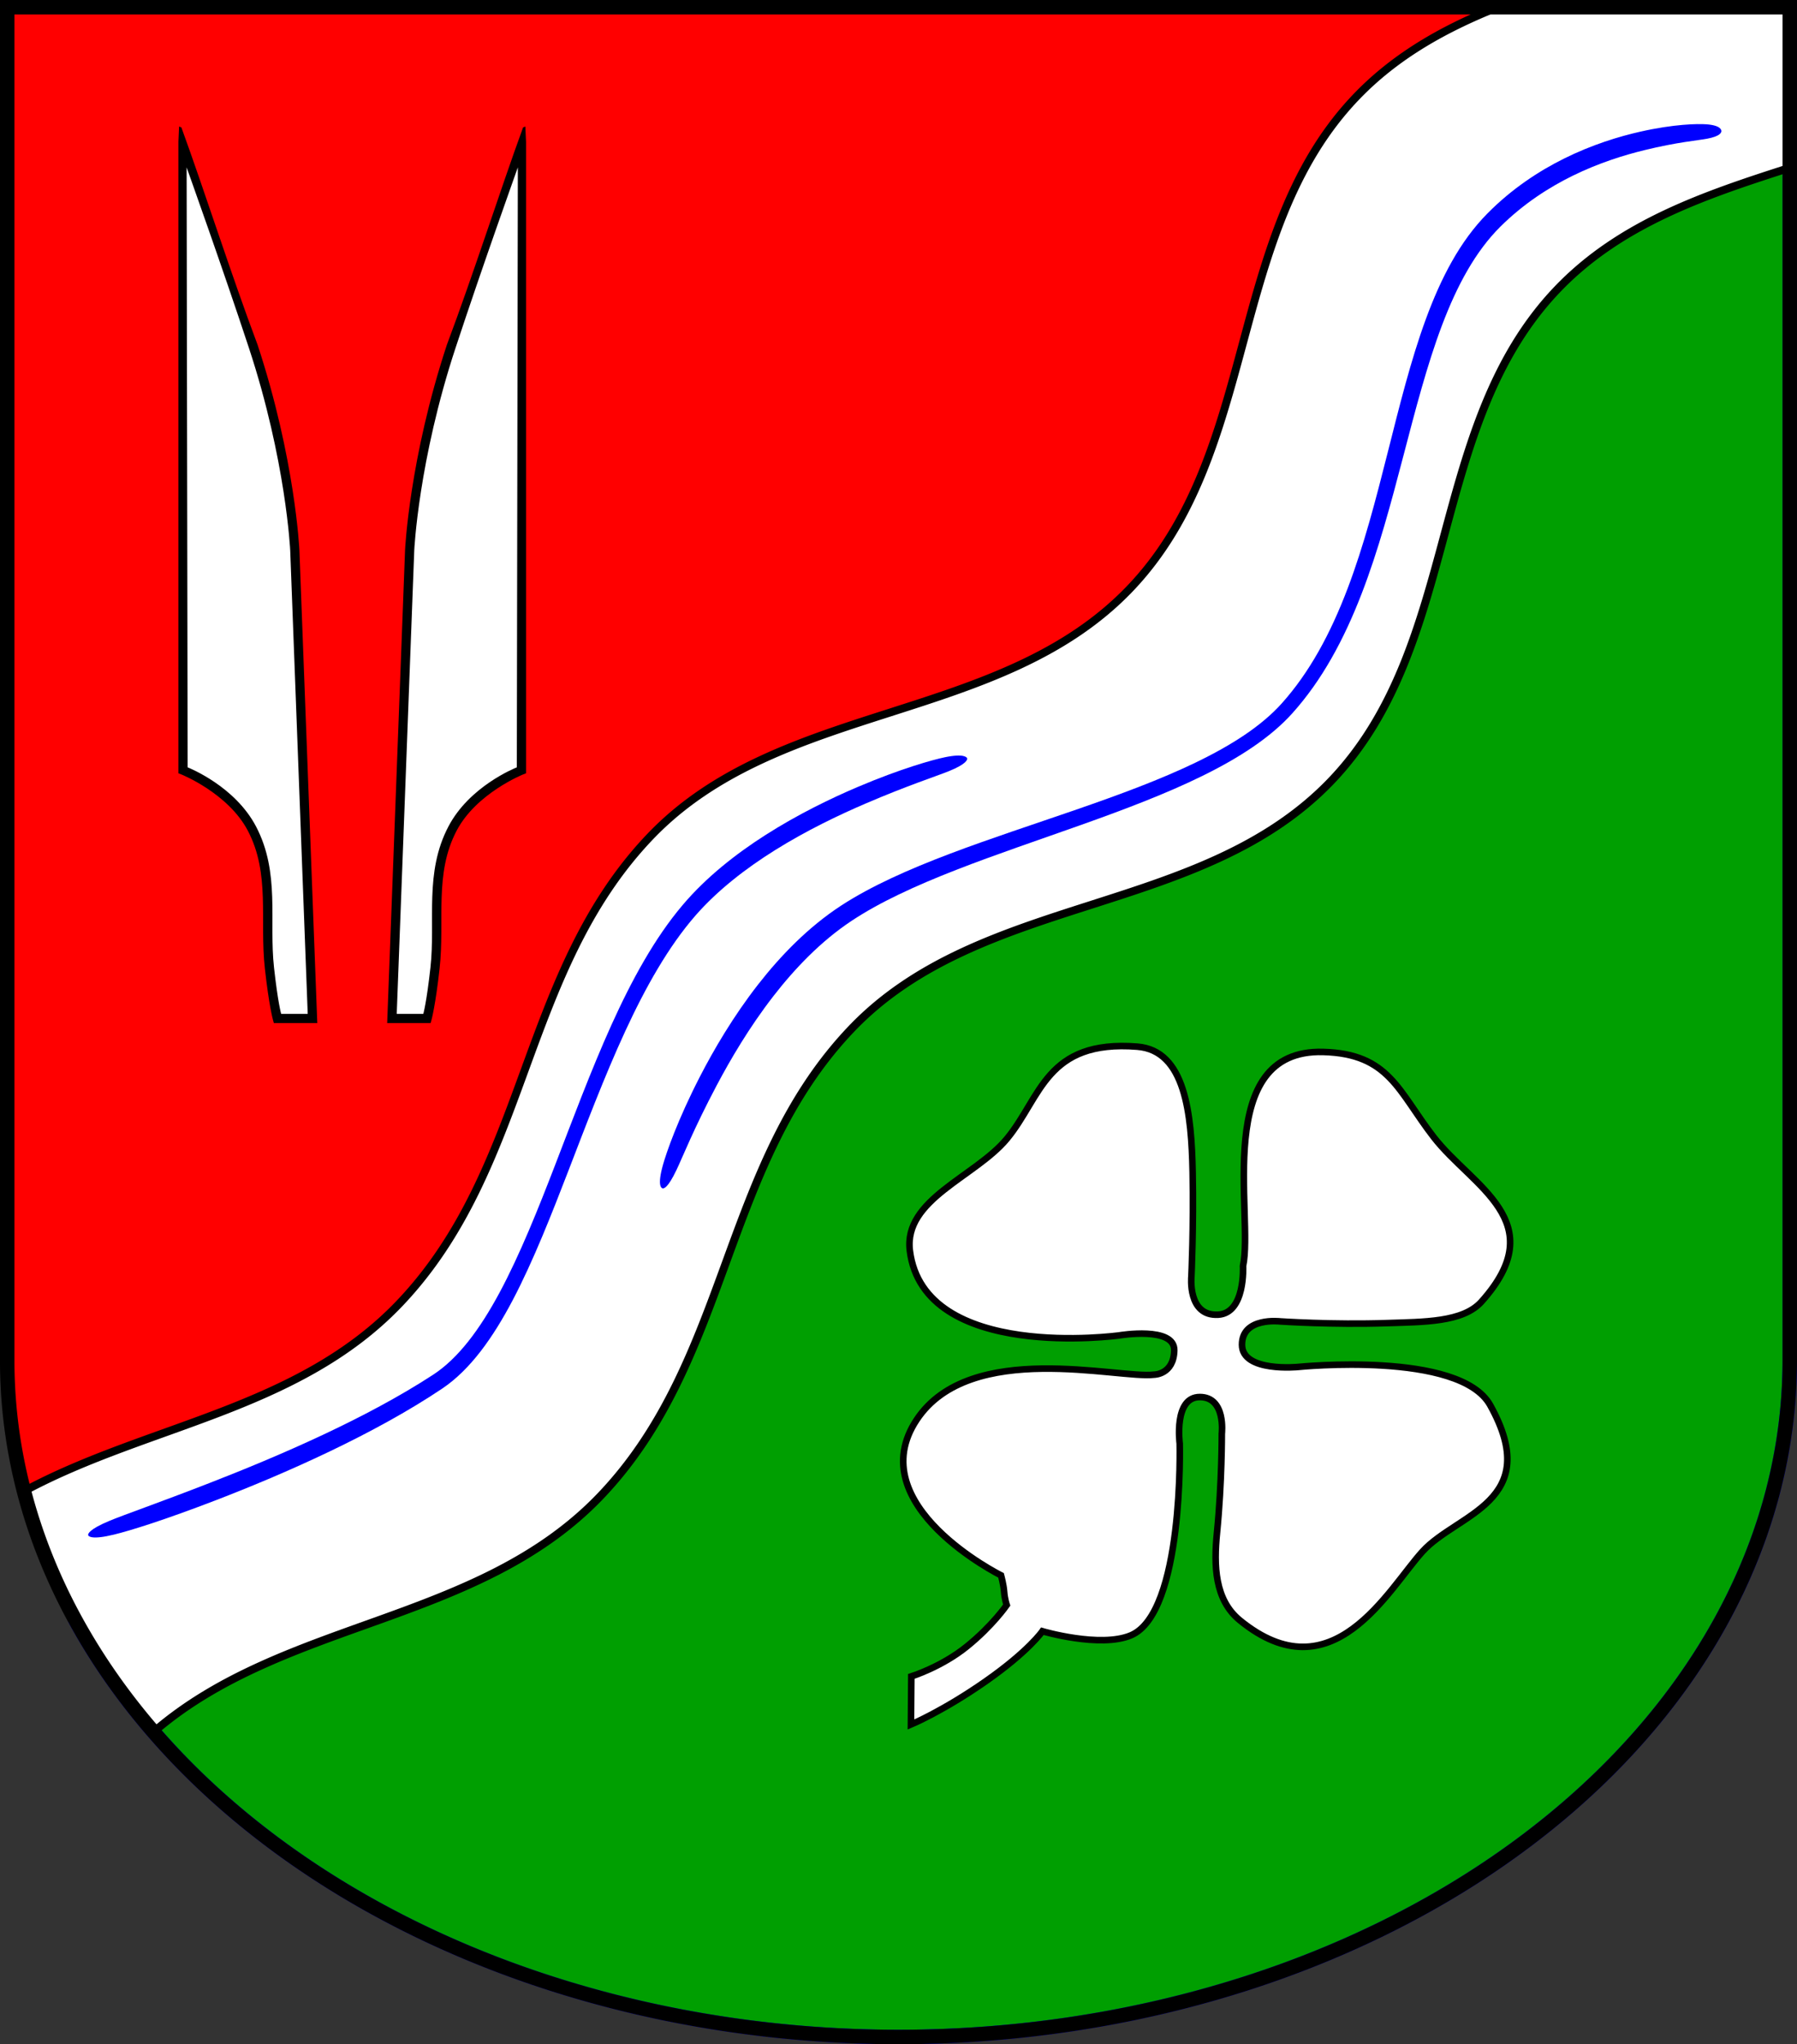
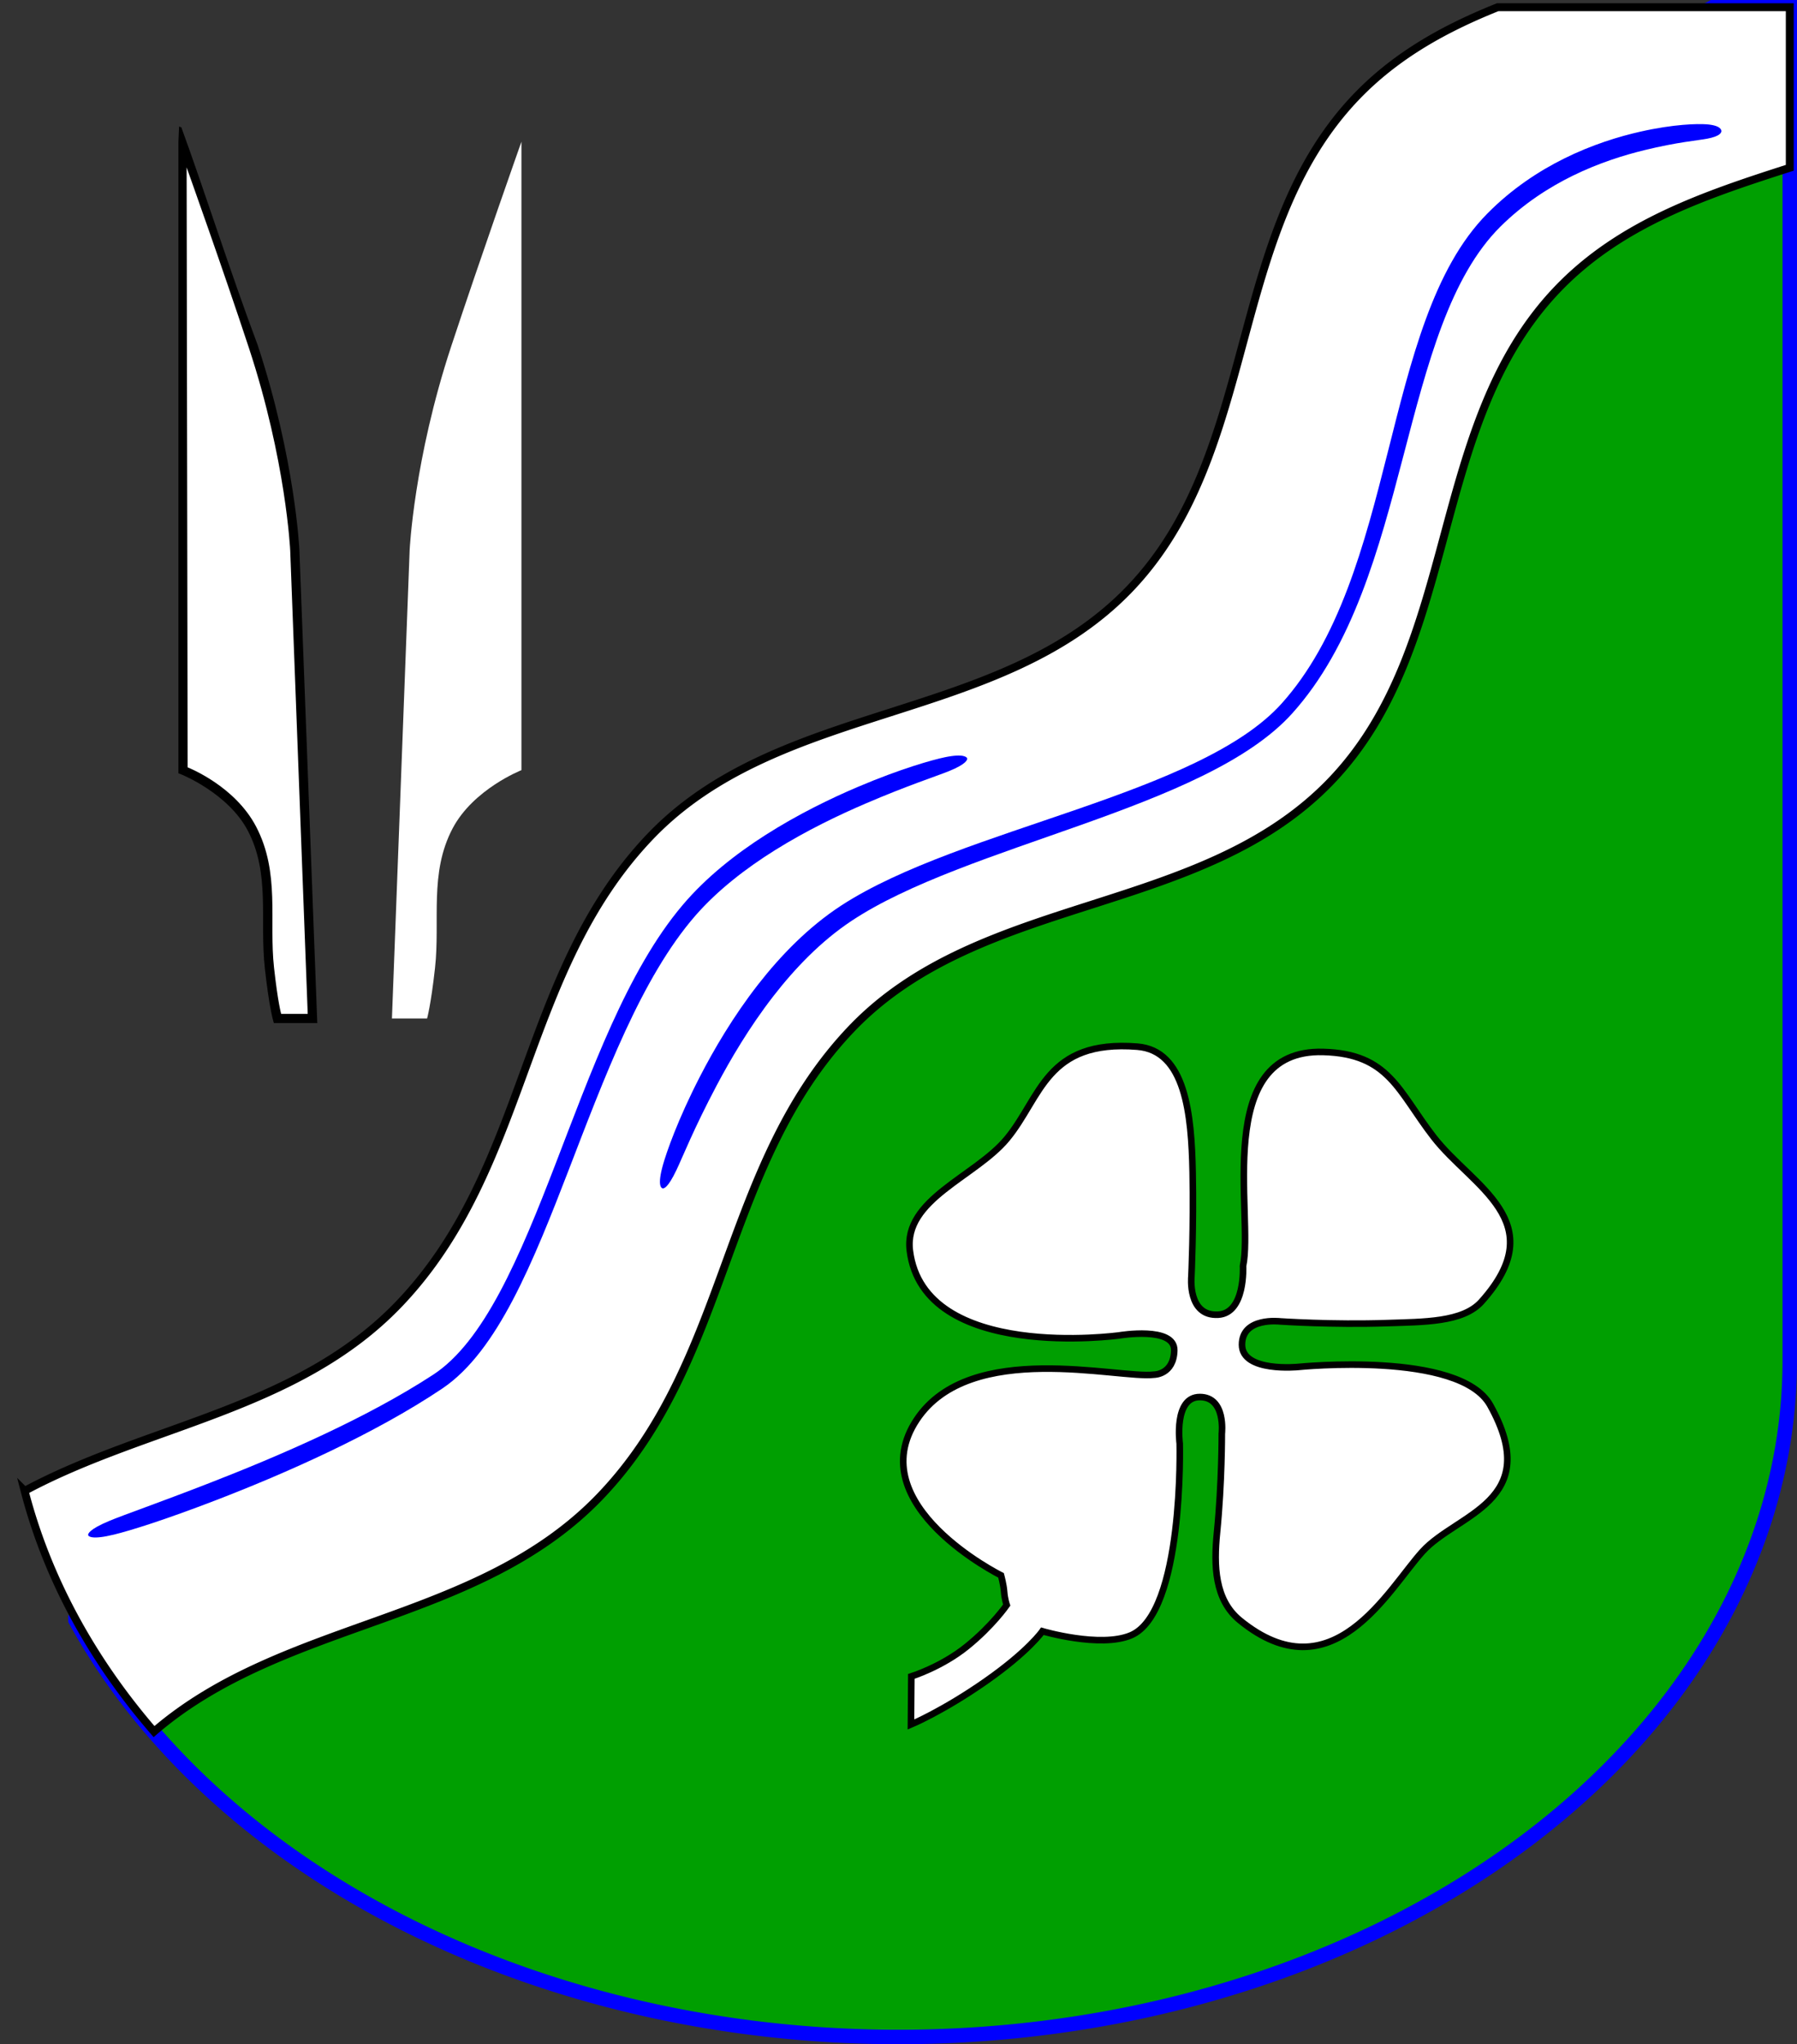
<svg xmlns="http://www.w3.org/2000/svg" xmlns:ns1="http://www.inkscape.org/namespaces/inkscape" xmlns:ns2="http://sodipodi.sourceforge.net/DTD/sodipodi-0.dtd" width="136.672mm" height="155.44mm" viewBox="0 0 136.672 155.44" version="1.1" id="svg3453" ns1:version="1.2.2 (732a01da63, 2022-12-09)" ns2:docname="Wappen Düchelsdorf2.svg">
  <rect x="0" y="0" width="136.672" height="155.44" fill="#333333" stroke="none" />
  <ns2:namedview id="namedview3455" pagecolor="#ffffff" bordercolor="#666666" borderopacity="1.0" ns1:showpageshadow="2" ns1:pageopacity="0.0" ns1:pagecheckerboard="0" ns1:deskcolor="#d1d1d1" ns1:document-units="mm" showgrid="false" ns1:zoom="0.91112788" ns1:cx="257.92208" ns1:cy="294.6897" ns1:current-layer="layer1" />
  <defs id="defs3450">
    <ns1:path-effect effect="powerstroke" id="path-effect3397" is_visible="true" lpeversion="1" offset_points="0.2,0.55 | 1.5,0.55 | 2.8,0.55" not_jump="false" sort_points="true" interpolator_type="CentripetalCatmullRom" interpolator_beta="0.2" start_linecap_type="zerowidth" linejoin_type="round" miter_limit="4" scale_width="1" end_linecap_type="zerowidth" />
    <ns1:path-effect effect="powerstroke" id="path-effect3401" is_visible="true" lpeversion="1" offset_points="0.2,0.55 | 2,0.55 | 3.8,0.55" not_jump="false" sort_points="true" interpolator_type="CentripetalCatmullRom" interpolator_beta="0.2" start_linecap_type="zerowidth" linejoin_type="round" miter_limit="4" scale_width="1" end_linecap_type="zerowidth" />
  </defs>
  <g ns1:label="Ebene 1" ns1:groupmode="layer" id="layer1" transform="translate(-534.474,-73.297)">
    <g id="g3422" transform="translate(493.108,-2.291)">
-       <path id="path1918" style="fill:#ff0000;stroke:none;stroke-width:1.1;stroke-linecap:round;stroke-dasharray:none" d="M 41.915,76.137 V 179.054 a 67.786,51.424 0 0 0 67.786,51.424 67.786,51.424 0 0 0 67.786,-51.424 V 76.137 Z" />
      <path id="path1986" style="fill:#009f01;fill-opacity:1;stroke:#0000ff;stroke-width:1.1;stroke-linecap:round;stroke-dasharray:none" d="m 171.625,76.137 -22.181,12.271 -13.529,39.327 -38.698,15.101 -17.619,41.53 -32.493,14.417 a 67.786,51.424 0 0 0 62.596,31.694 67.786,51.424 0 0 0 67.786,-51.424 V 76.137 Z" />
      <path id="path845" style="fill:#ffffff;fill-opacity:1;stroke:#000000;stroke-width:0.6;stroke-dasharray:none" d="m 155.272,76.137 c -3.983,1.596 -7.716,3.635 -10.785,6.849 -9.879,10.346 -7.286,26.993 -17.164,37.34 -9.878,10.347 -26.632,8.532 -36.51,18.878 -9.879,10.347 -9.201,25.167 -19.079,35.514 -7.716,8.081 -19.149,9.208 -28.496,14.236 a 67.786,51.424 0 0 0 9.843,18.302 c 9.934,-8.567 24.657,-8.175 33.962,-17.92 9.879,-10.347 9.2,-25.167 19.079,-35.514 9.878,-10.347 26.632,-8.531 36.511,-18.878 9.878,-10.347 7.286,-26.994 17.164,-37.34 4.8,-5.027 11.223,-7.182 17.691,-9.257 V 76.137 Z" />
-       <path id="path3372" style="fill:none;stroke:#000000;stroke-width:1.1;stroke-linecap:round;stroke-dasharray:none" d="M 41.915,76.137 V 179.054 a 67.786,51.424 0 0 0 67.786,51.424 67.786,51.424 0 0 0 67.786,-51.424 V 76.137 Z" />
      <g id="g3405" transform="translate(-216.11,-20.467)">
        <path style="fill:#0000ff;fill-opacity:1;fill-rule:nonzero;stroke:none;stroke-width:1.1;stroke-linecap:round;stroke-dasharray:none" d="m 264.182,212.792 c 0.025,0.082 0.271,0.367 1.965,-0.049 1.26,-0.309 3.785,-1.089 7.784,-2.627 2.482,-0.955 5.564,-2.229 8.705,-3.736 2.909,-1.396 5.882,-2.999 8.479,-4.743 1.071,-0.721 2.032,-1.687 2.91,-2.822 0.889,-1.15 1.699,-2.479 2.452,-3.91 1.569,-2.982 2.984,-6.601 4.245,-9.869 1.246,-3.228 2.721,-7.14 4.31,-10.576 0.77,-1.664 1.591,-3.277 2.483,-4.772 0.881,-1.477 1.822,-2.828 2.844,-4.003 1.694,-1.943 3.847,-3.601 6.066,-4.988 2.391,-1.494 4.852,-2.668 6.863,-3.532 3.239,-1.392 5.351,-2.065 6.361,-2.474 1.346,-0.546 1.408,-0.877 1.386,-0.966 -0.022,-0.089 -0.255,-0.389 -1.705,-0.087 -0.934,0.195 -3.339,0.864 -6.59,2.244 -2.06,0.874 -4.582,2.094 -7.042,3.664 -2.278,1.455 -4.521,3.223 -6.295,5.318 -1.067,1.256 -2.034,2.681 -2.925,4.212 -0.903,1.55 -1.727,3.209 -2.494,4.903 -1.573,3.474 -3.054,7.467 -4.287,10.66 -1.266,3.281 -2.676,6.822 -4.237,9.723 -0.746,1.386 -1.534,2.643 -2.382,3.709 -0.837,1.053 -1.718,1.903 -2.658,2.515 -2.551,1.667 -5.482,3.208 -8.368,4.564 -3.109,1.461 -6.169,2.71 -8.624,3.665 -3.957,1.54 -6.435,2.389 -7.624,2.882 -1.585,0.658 -1.648,1.006 -1.622,1.094 z" id="path3395" ns2:nodetypes="cssc" ns1:path-effect="#path-effect3397" ns1:original-d="m 264.18191,212.79157 c 0,0 16.46466,-4.97558 26.58504,-11.67962 8.02668,-5.31711 10.78068,-26.13419 19.11324,-35.83658 6.81582,-7.93631 21.15364,-11.54931 21.15364,-11.54931" />
        <path style="fill:#0000ff;fill-opacity:1;fill-rule:nonzero;stroke:none;stroke-width:1.1;stroke-linecap:round;stroke-dasharray:none" d="m 307.854,186.412 c 0.1,0.032 0.403,0.013 1.073,-1.394 0.481,-1.009 1.307,-3.125 3.058,-6.431 1.046,-1.975 2.489,-4.438 4.313,-6.789 1.635,-2.108 3.617,-4.179 5.942,-5.721 2.135,-1.417 4.853,-2.666 7.951,-3.874 3.039,-1.186 6.343,-2.295 9.562,-3.441 3.325,-1.184 6.443,-2.366 9.172,-3.708 1.418,-0.697 2.702,-1.423 3.834,-2.196 1.19,-0.812 2.197,-1.665 3.013,-2.574 2.22,-2.475 3.89,-5.528 5.264,-9.084 1.282,-3.317 2.223,-6.841 3.171,-10.464 0.917,-3.502 1.797,-6.92 2.943,-9.95 0.574,-1.518 1.208,-2.917 1.935,-4.174 0.738,-1.276 1.564,-2.389 2.505,-3.324 1.758,-1.743 3.684,-2.978 5.489,-3.865 2.015,-0.99 3.952,-1.581 5.461,-1.95 2.526,-0.617 4.027,-0.731 4.76,-0.868 1.018,-0.19 1.093,-0.473 1.096,-0.578 v 0 c 0.002,-0.092 -0.05,-0.444 -1.156,-0.521 -0.645,-0.045 -2.448,-0.021 -5.03,0.565 -1.592,0.361 -3.639,0.979 -5.778,2.041 -1.916,0.951 -3.968,2.29 -5.837,4.183 -1.036,1.048 -1.921,2.273 -2.693,3.64 -0.76,1.345 -1.408,2.821 -1.984,4.391 -1.145,3.118 -2.01,6.618 -2.891,10.106 -0.918,3.635 -1.818,7.108 -3.053,10.361 -1.321,3.482 -2.919,6.412 -5.021,8.756 -0.744,0.829 -1.682,1.622 -2.818,2.39 -1.081,0.73 -2.321,1.422 -3.708,2.092 -2.674,1.291 -5.75,2.43 -9.077,3.58 -3.197,1.106 -6.556,2.198 -9.63,3.363 -3.135,1.188 -5.976,2.45 -8.25,3.928 -2.511,1.633 -4.619,3.816 -6.324,5.998 -1.905,2.44 -3.387,4.983 -4.436,7.019 -1.704,3.308 -2.558,5.805 -2.812,6.712 -0.437,1.559 -0.131,1.752 -0.043,1.779 z" id="path3399" ns2:nodetypes="csssc" ns1:path-effect="#path-effect3401" ns1:original-d="m 307.85435,186.41154 c 0,0 4.64852,-14.78097 14.00053,-20.92214 8.92868,-5.86319 27.09148,-8.42196 33.50688,-15.57362 9.02716,-10.06316 7.74237,-29.11535 15.73094,-37.125 7.01424,-7.03275 17.30401,-6.7643 17.30401,-6.7643" />
      </g>
      <path style="fill:#ffffff;stroke:#000000;stroke-width:0.5;stroke-linecap:round;stroke-dasharray:none" d="m 110.678,203.059 c 0,0 2.28,-0.704 4.227,-2.277 1.947,-1.573 3.028,-3.146 3.028,-3.146 0,0 -0.157,-0.452 -0.197,-1.003 -0.039,-0.551 -0.236,-1.258 -0.236,-1.258 0,0 -10.738,-5.336 -6.41,-11.838 4.071,-6.116 15.326,-3.088 18.051,-3.421 0,0 1.494,1e-5 1.534,-1.848 0.039,-1.848 -4.169,-1.14 -4.169,-1.14 0,0 -14.876,2.058 -15.94,-6.436 -0.49,-3.918 4.984,-5.612 7.388,-8.52 2.606,-3.153 2.957,-7.544 9.909,-6.997 3.66,0.288 4.122,5.115 4.21,9.553 0.082,4.135 -0.094,7.911 -0.094,7.911 0,0 -0.317,3.05 2.039,2.917 2.084,-0.118 1.888,-3.697 1.888,-3.697 0.826,-3.854 -2.371,-16.514 6.096,-16.282 5.032,0.138 5.702,2.989 8.416,6.489 2.915,3.76 9.085,6.41 3.618,12.506 -1.41,1.572 -4.403,1.53 -7.193,1.624 -4.135,0.139 -8.106,-0.129 -8.106,-0.129 0,0 -2.91,-0.354 -2.91,1.77 0,2.124 4.287,1.691 4.287,1.691 0,0 12.276,-1.251 14.59,2.91 4.09,7.354 -2.517,8.219 -5.152,11.13 -2.635,2.91 -6.843,10.972 -13.883,5.231 -1.924,-1.57 -1.992,-4.159 -1.742,-6.678 0.379,-3.812 0.365,-7.519 0.365,-7.519 0,0 0.328,-2.785 -1.674,-2.785 -2.002,0 -1.529,3.532 -1.529,3.532 0,0 0.337,12.89 -3.718,14.591 -2.329,0.977 -6.725,-0.315 -6.725,-0.315 0,0 -1.028,1.505 -4.282,3.785 -3.254,2.28 -5.715,3.309 -5.715,3.309 z" id="path899" ns2:nodetypes="cscscscscsssscscsssscscsssscscscscc" />
      <g id="g1336" transform="translate(5.784,4.894)">
        <g id="g1261" transform="translate(34.819,8.538)">
          <path style="color:#000000;fill:#ffffff;stroke-width:0.5;stroke-linecap:round;-inkscape-stroke:none" d="m 14.683,72.932 v 47.786 c 0,0 3.66,1.437 5.238,4.436 1.787,3.396 0.935,6.987 1.335,10.607 0.311,2.809 0.602,3.839 0.602,3.839 h 2.674 L 23.185,103.995 c 0,0 -0.317,-6.882 -3.162,-15.508 C 17.778,81.683 14.683,72.932 14.683,72.932 Z" id="path1237" />
          <path style="color:#000000;fill:#000000;stroke:#000000;stroke-width:0.2;stroke-linecap:round;stroke-dasharray:none" d="m 14.479,71.922 -0.046,1.01 V 120.888 l 0.158,0.062 c 0,0 3.589,1.433 5.107,4.32 1.738,3.303 0.902,6.841 1.309,10.518 0.312,2.819 0.609,3.879 0.609,3.879 l 0.051,0.182 h 3.123 L 23.434,103.985 v -0.002 c 0,0 -0.318,-6.915 -3.174,-15.574 -2.052,-5.466 -4.043,-11.725 -5.78,-16.487 z m 0.377,2.378 c 0.483,1.368 2.89,8.085 4.929,14.266 2.835,8.594 3.15,15.441 3.15,15.441 l 1.336,35.342 h -2.203 c -0.026,-0.094 -0.27,-0.952 -0.564,-3.615 -0.394,-3.563 0.475,-7.206 -1.361,-10.695 -1.574,-2.992 -4.943,-4.363 -5.209,-4.469 z" id="path1239" ns2:nodetypes="ccccssccccccccscccsscc" />
        </g>
        <g id="g1267" transform="matrix(-1,0,0,1,89.923,8.538)">
          <path style="color:#000000;fill:#ffffff;stroke-width:0.5;stroke-linecap:round;-inkscape-stroke:none" d="m 14.683,72.932 v 47.786 c 0,0 3.66,1.437 5.238,4.436 1.787,3.396 0.935,6.987 1.335,10.607 0.311,2.809 0.602,3.839 0.602,3.839 h 2.674 L 23.185,103.995 c 0,0 -0.317,-6.882 -3.162,-15.508 C 17.778,81.683 14.683,72.932 14.683,72.932 Z" id="path1263" />
-           <path style="color:#000000;fill:#000000;stroke:#000000;stroke-width:0.2;stroke-linecap:round;stroke-dasharray:none" d="m 14.479,71.922 -0.046,1.01 V 120.888 l 0.158,0.062 c 0,0 3.589,1.433 5.107,4.32 1.738,3.303 0.902,6.841 1.309,10.518 0.312,2.819 0.609,3.879 0.609,3.879 l 0.051,0.182 h 3.123 L 23.434,103.985 v -0.002 c 0,0 -0.318,-6.915 -3.174,-15.574 -2.052,-5.466 -4.043,-11.725 -5.78,-16.487 z m 0.377,2.378 c 0.483,1.368 2.89,8.085 4.929,14.266 2.835,8.594 3.15,15.441 3.15,15.441 l 1.336,35.342 h -2.203 c -0.026,-0.094 -0.27,-0.952 -0.564,-3.615 -0.394,-3.563 0.475,-7.206 -1.361,-10.695 -1.574,-2.992 -4.943,-4.363 -5.209,-4.469 z" id="path1265" ns2:nodetypes="ccccssccccccccscccsscc" />
        </g>
      </g>
    </g>
  </g>
</svg>